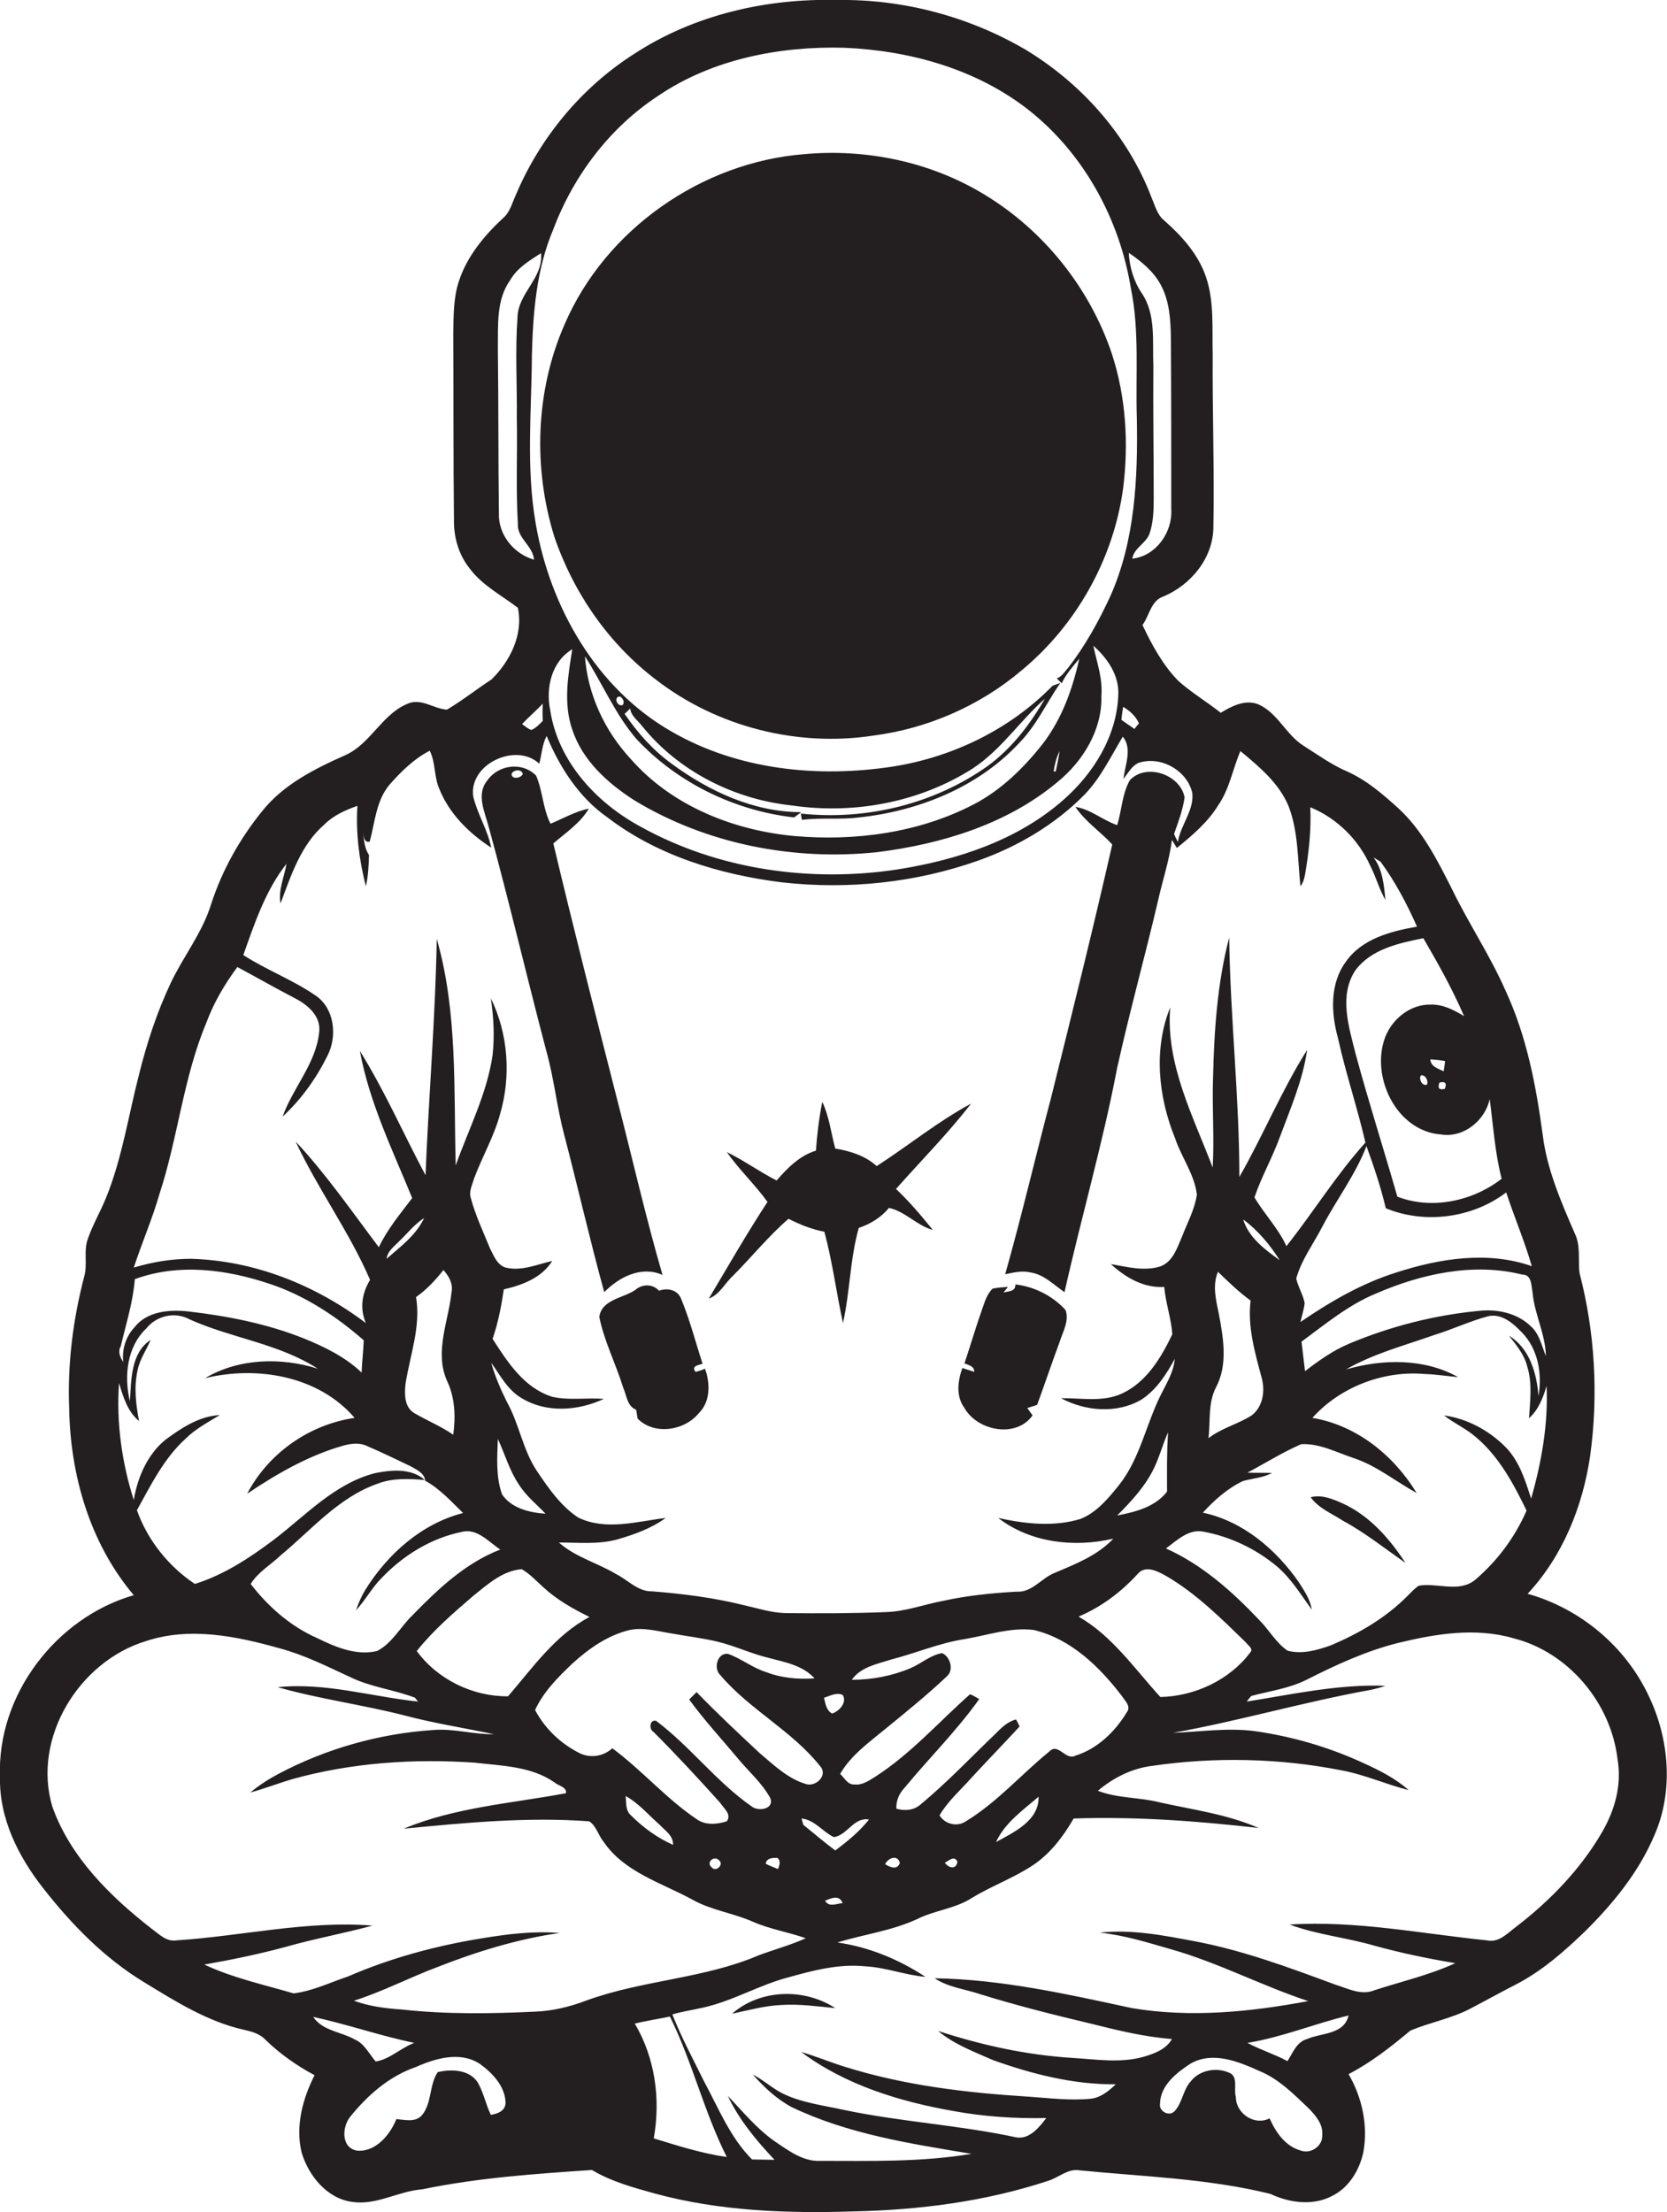
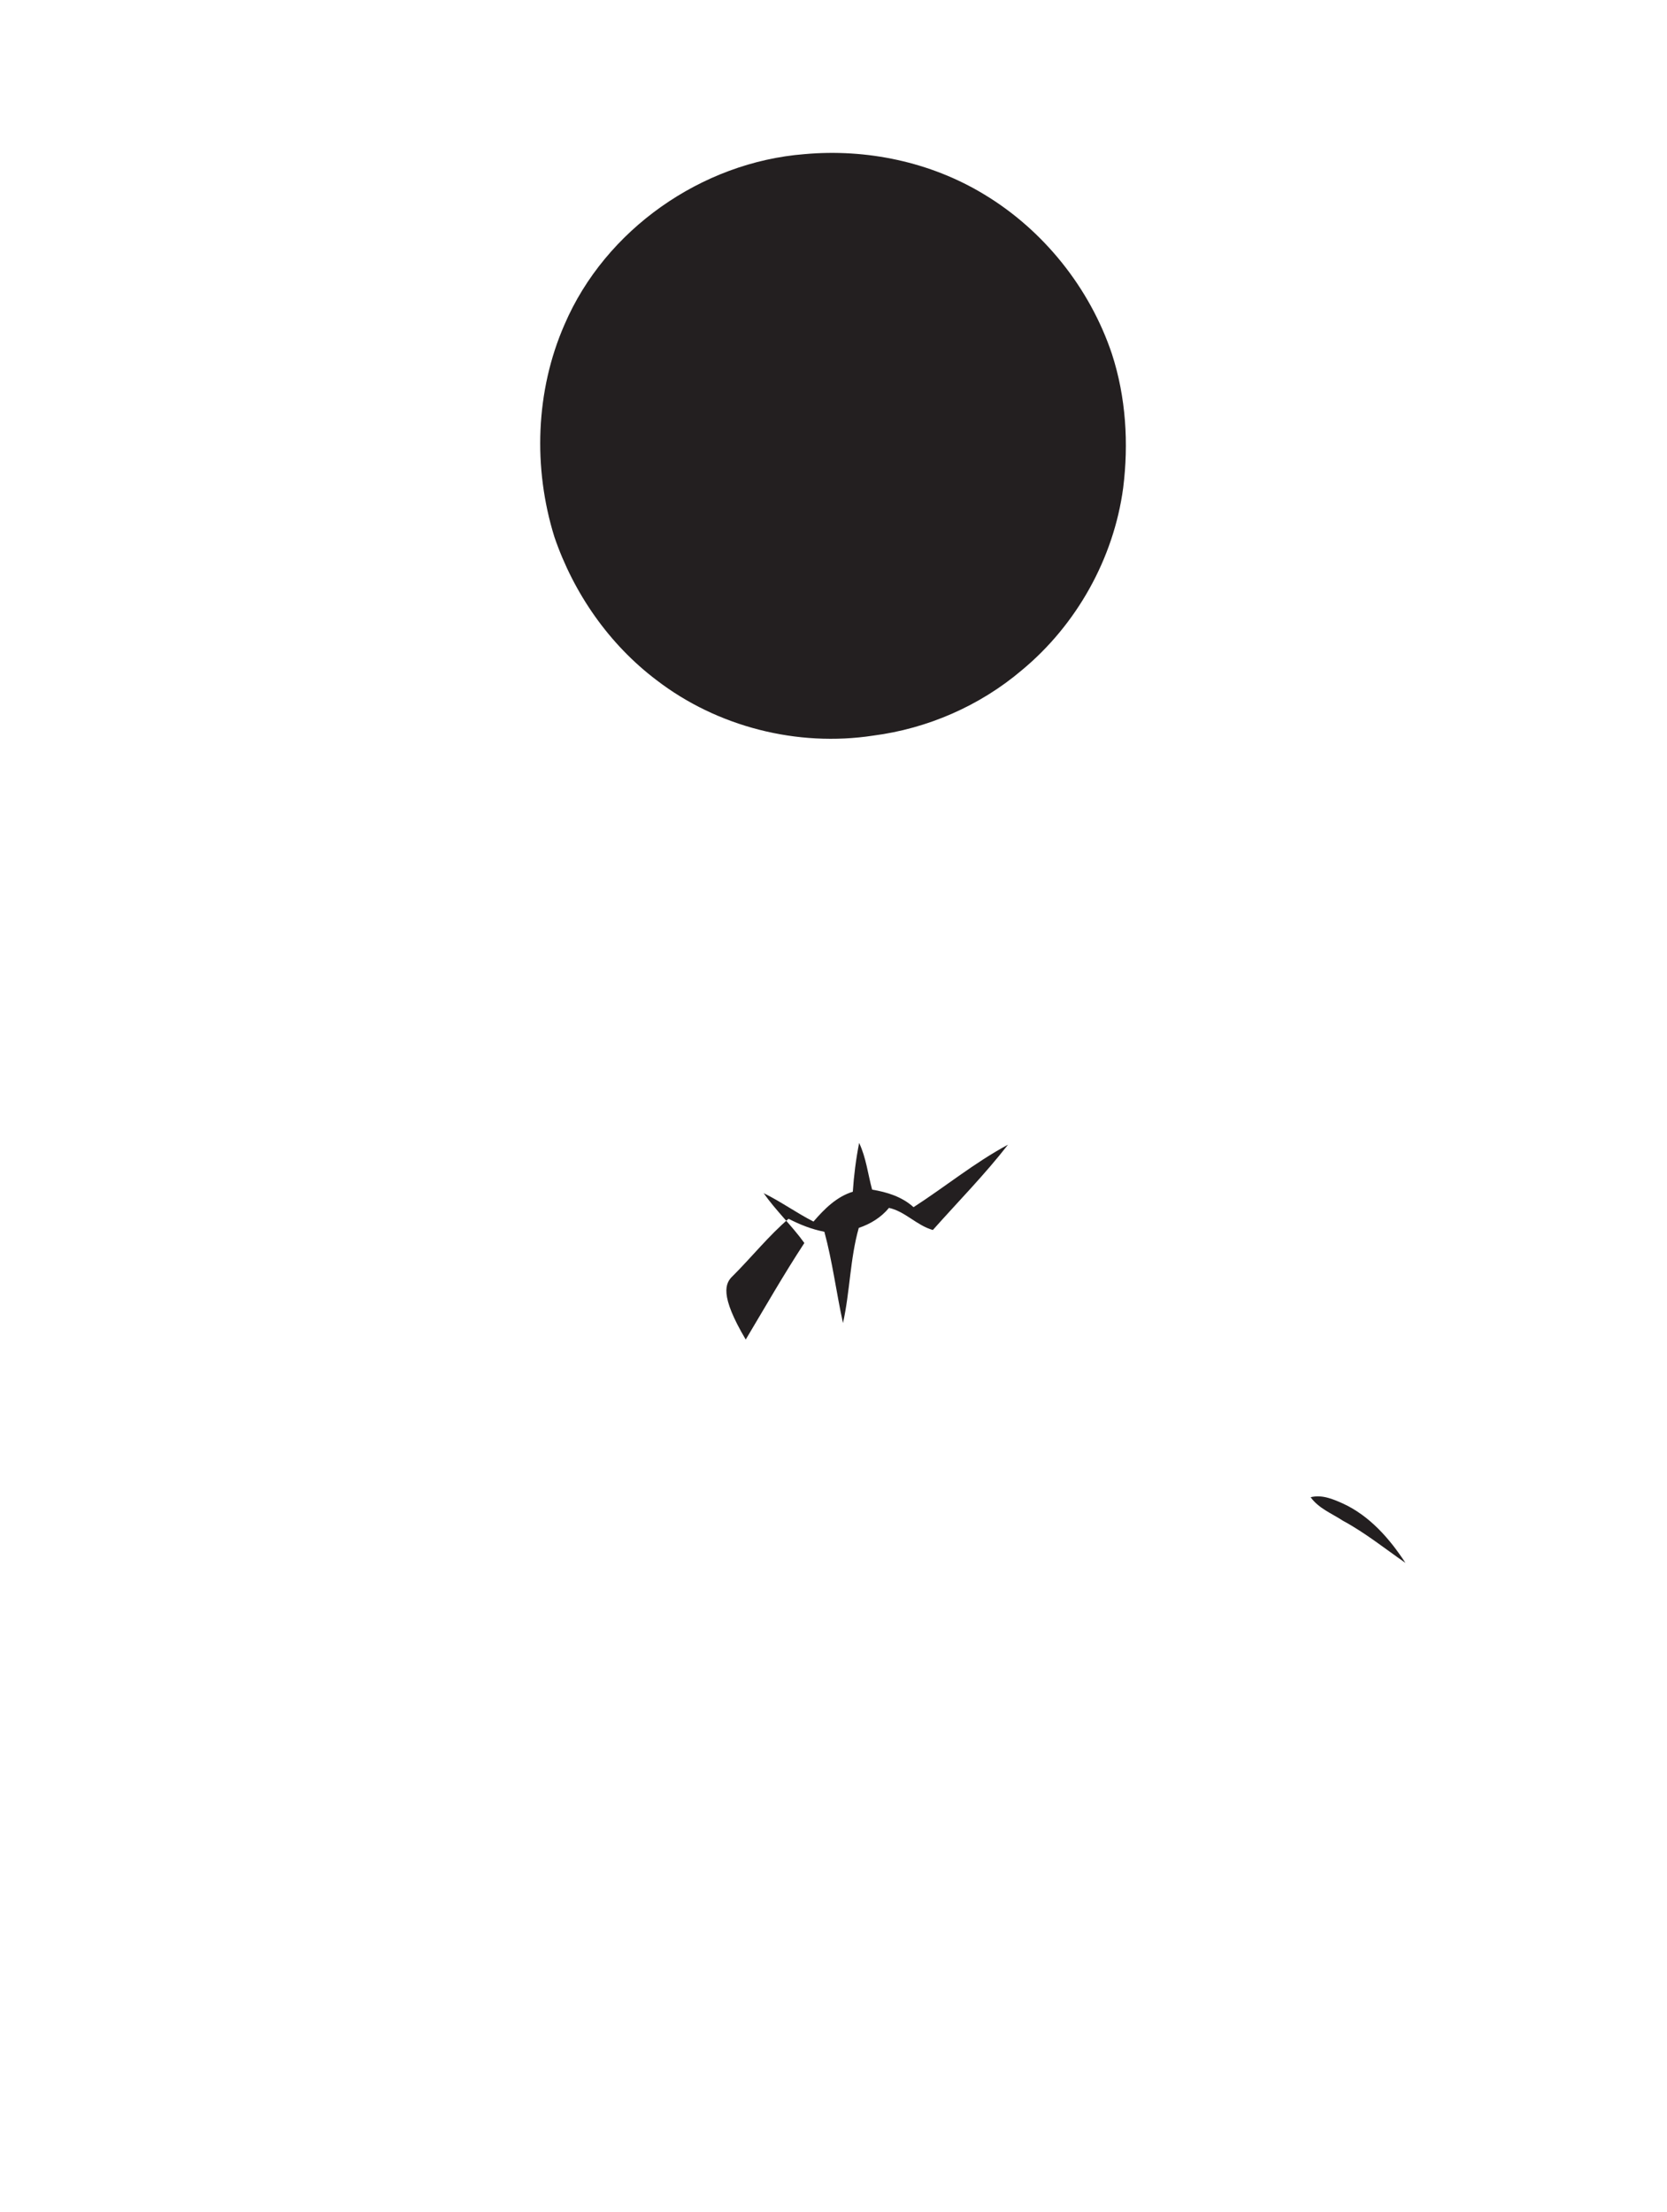
<svg xmlns="http://www.w3.org/2000/svg" version="1.1" id="Layer_1" x="0px" y="0px" viewBox="0 0 474.8 630" enable-background="new 0 0 474.8 630" xml:space="preserve">
  <g>
-     <path fill="#231F20" d="M469.6,483c-6.6-14.1-19.5-24.9-34.5-29.1c10-10.7,15.7-24.9,17.8-39.2c2.4-17.3,1.4-35.2-3-52.1   c-0.5-3.8,0.4-7.8-1.4-11.4c-3.9-9-7.9-18.2-9.1-28c-1.9-14.1-4.6-28.2-10.6-41.1c-4.4-10-10.5-19.1-15.3-29   c-4.1-8.1-8.3-16.5-15.1-22.8c-4.4-4-9-8-14.5-10.5c-4.5-1.9-8.5-4.8-12.6-7.4c-5.1-3.2-7.4-9.5-13.1-11.9   c-3.7-1.3-7.4,0.6-10.5,2.5c-3.9-3.1-8.3-5.7-12.1-9.1c-4.4-4.5-7.5-10.2-10.2-15.9c2-2.7,2.4-6.9,5.9-8.1   c7.9-3.3,14.3-11,14.3-19.9c0.3-16.3-0.3-32.7-0.2-49c-0.2-7.4,0.5-15-1.9-22.1c-2.2-6.5-6.9-11.7-11.9-16.1   c-2-1.6-2.6-4.2-3.6-6.5c-6.7-17.6-19.8-32.4-35.8-42.1c-16.2-9.5-35-14.5-53.8-14.2c-20.1-0.5-40.7,4.2-57.7,15.3   c-15.1,9.6-27,24-33.9,40.5c-1,2.2-1.6,4.7-3.5,6.3C138,67,133,73,130.7,80.1c-1.6,4.8-1.5,10-1.6,15c0.1,17.6,0,35.3,0.2,52.9   c-0.1,4.9,1.3,9.9,4.4,13.8c3.6,4.9,9.1,7.7,13.8,11.3c1.6,7.6-2.2,15.2-7.5,20.4c-4.3,2.8-8.3,6-12.7,8.6   c-3.8-0.2-7.4-3.5-11.4-1.6c-7.1,3-10.4,11.3-17.4,14.5c-8.8,3.9-17.8,8.4-23.9,16.1c-6.4,7.9-11.4,16.9-14.5,26.5   c-2.5,8.1-7.9,14.8-11.5,22.4c-3.9,8.3-6.8,17.1-9,26c-3,11.6-4.8,23.7-9.3,34.9c-1.6,4-3.8,7.7-5.2,11.7   c-1.4,3.5-0.1,7.3-1.1,10.9c-3.2,12.2-4.8,24.9-4.3,37.5c0.3,19.1,5.9,38.5,18.4,53.3c-22.2,6.4-39,28.5-38.1,51.7   c-0.3,11.9,5.3,22.9,12.5,32c8,10.2,17.3,19.7,28.5,26.5c9,5.5,18.2,11.3,28.6,13.6c2.2,0.5,4.4,1.1,6,2.8c4.1,4,8.9,7.4,14,10.1   c-3.4,6.7-5.5,14.5-3.7,22c2,6.7,7.3,13.2,14.5,14.1c6.9,1,13.1-3.1,19.9-3.6c15.9-3.3,32.1-4.4,48.3-5.5c5.5,3.3,11.8,5,17.9,6.7   c18.4,5,37.5,5.7,56.5,5.1c18.8-0.4,37.6-2.8,55.5-8.7c3-0.9,5.7-3.6,9-3c18.1,1.8,36.5,2.3,54.3,6.7c5.5,2.6,12.3,3.5,17.8,0.5   c4.7-2.4,7.6-7.3,8.7-12.3c1.4-7.6-0.3-15.6-4.2-22.3c6.4-3.3,12.1-7.8,17.6-12.4c5.5-2.3,11.5-3.4,16.8-6.1   c4.4-2.3,8.7-4.7,13.2-7c7.4-3.8,13.8-9.4,19.8-15.2c8-7.9,15.3-16.9,19.7-27.3C476.7,510.2,475.5,495.3,469.6,483z M436.1,426.8   c-1.7-5.3-3.4-10.8-7.4-14.8c-4.7-4.7-10.9-8-17.4-8.9c2.9,2.3,6.4,3.8,9.2,6.3c6.5,5.5,10.6,13.2,14.3,20.8   c-3.3,7.6-8.3,14.3-14.6,19.7c-4.6,3.8-10.8,0.8-16.1,1.7c-1.2,0.8-2.1,1.8-3.1,2.8c-6.2,6.3-13.9,10.8-22,14.2   c-3.9,1.4-8.2,2.6-12.3,1.5c-3.3-2.3-5.3-6-8.1-8.8c-7.7-8.1-16.2-15.7-26.5-20.3c3.1-2.3,6.4-5.6,10.6-4.8c7.7,1.4,15,4.9,21,9.9   c4,3.4,6.8,8,9.9,12.3c-0.4-2.9-2.1-5.3-3.6-7.7c-6.5-9.4-16-17.5-27.4-19.9c3.3-3.6,7-6.9,11.4-9c2.8-0.8,5.7-0.9,8.3-2.3   c-2.3-0.1-4.7,0-7-0.1c5.1-2.7,10-5.8,15.3-8.1c5.3-0.3,10.2,2.4,15.1,4c6.5,2.2,11.8,6.6,17.8,9.9c-6.5-10.7-17.1-19.3-29.7-21.4   c7.9-8.8,20.2-13.5,31.9-12.5c3.2,0.1,6.4,0.6,9.6,0.9c-9.6-5.4-21.5-5.2-31.9-2.2c7.8-4.5,16.6-6.8,25.1-9.8   c5.2-1.6,10-3.9,15.2-5.3c3.9-1,7.2,1.9,9.7,4.5c4.7,4.7,5.9,11.9,4.8,18.2c-0.5-6.5-2.5-13.6-8.4-17.2c2.1,2.7,4.4,5.4,5.2,8.8   c1.5,4.8,0.8,9.8,0.5,14.7c2.7-2.4,4-5.8,5-9.2C441,405.4,439.1,416.3,436.1,426.8z M275.1,518.7c-2.5,1.7-6,0.8-7.5-1.7   c2.4-4.1,6-7.2,9.1-10.7c4.5-4.9,9.2-9.7,13.7-14.6c-0.2-0.5-0.7-1.5-1-2c-2.5,0.6-4.3,2.5-6,4.2c-7,6.7-13.7,13.8-21.2,20   c-1.9,1.7-4.5,1.9-6.9,1.2c-0.1-2.3,0.8-4.3,2.3-5.9c7-8.5,14.9-16.3,21.3-25.3c-0.6-0.4-1.9-1.1-2.6-1.4c-8.9,7.9-16.9,17-27,23.5   c-1.8,1.1-3.7,2.5-6,2.2c-1.9,0.1-2.8-1.9-4-3c3.1-5.4,8.4-9.1,13.1-13c5.9-4.8,11.8-9.6,17.3-14.8c2.1-1.8,0.9-5.7-1.4-6.6   c-3.4,0.6-5.9,3-9,4.3c-5.2,2.2-11,3.3-16.7,3.3c2.6-3.7,7.3-4.5,11.3-5.8c7-1.8,13.7-4.7,20.9-5.8c6.5-1.1,13-3.4,19.6-2.6   c10.6,2.5,18.8,10.5,25.2,18.9c0.8,1.3,2.7,2.9,1.3,4.6c-3.3,5.5-8.4,10.4-14.6,12.3c-2.8,1.5-4.9-3.8-7.4-1.2   C291,505.2,284,513.3,275.1,518.7z M295.8,511.7c0.2,6.8-7,10.1-12.1,12.9C286.2,519.1,291.4,515.5,295.8,511.7z M272.7,530.2   c-0.4,2.4-2.5,1.8-3.6,0.3C270.3,529.9,271.8,528.3,272.7,530.2z M256.3,530.5c-0.7,2.2-2.8,1.3-4.2,0.4   C253,529.1,255.6,528.1,256.3,530.5z M237.9,527c-3.1-2.3-6.1-4.9-9.1-7.3c-0.1-0.5-0.4-1.3-0.5-1.8c3.8,0.4,6,3.8,9.2,5.3   c3.8-0.5,5.7-5.8,10-5C244.8,521.6,241.4,524.4,237.9,527z M240,542c-1.7,0.1-3.9,1.3-5-0.7C236.8,540.6,239,539.5,240,542z    M216.4,499.3c-6.1-5.7-12.2-11.4-18-17.4c-0.7,0.7-1.4,1.4-2.1,2.1c4.2,5.8,9.1,11.1,13.7,16.6c3.1,3.8,7,7.1,9.4,11.5   c1.2,3.2-3.5,3.9-5.4,2.3c-10-7-17.4-17-27.1-24.3c-1.9-0.5-2.1,2.4-0.8,3.1c6.5,6.5,12.8,13.3,19,20.2c1,1.6,3.4,3.3,1.9,5.3   c-2.8,0.9-6.2,1.2-8.7-0.7c-8.6-5.8-15.5-13.9-23.9-20.1c-2.5,2.3-6.2,2.9-9.3,1.4c-5.4-2.7-9.9-7-12.7-12.3   c2.4-5.2,6.5-9.3,10.6-13.2c4.7-4.3,10.1-8.1,16.4-9.6c4-0.8,8,0.4,11.9,1c4.3,0.8,8.7,1.3,12.9,2.3c5.1,1.2,9.8,3.5,14.9,4.7   c4.5,1.2,9.6,2.1,12.9,5.8c-4.7,0.3-9.4-0.1-13.8-1.8c-3.9-1.2-7.1-3.9-10.9-5.2c-3-0.3-4.2,4.2-2.1,6.1   c8.3,9.8,20.4,15.8,28.4,25.9c2.4,2.6-1.4,6.2-4.3,5C224.4,506.5,220.4,502.7,216.4,499.3z M221.6,532.3c-1.2-0.5-2.3-0.9-3.5-1.5   c0.2-1.7,2-1.7,3.3-1.7C222.5,530,222,531.2,221.6,532.3z M202.7,531.8c-1.7-1.4,0.7-3.5,2.1-2C206.3,531,203.9,533.3,202.7,531.8z    M191.7,525.4c-4.5-2-8.5-4.9-12-8.4c-1.6-1.4-1.3-3.6-1.5-5.5c3.8,2.1,6.5,5.4,9.7,8.2C189.5,521.4,191.8,522.8,191.7,525.4z    M148.6,446.9c2.3,1.3,4.1,3.3,6.1,5.1c3.9,3.6,8.5,6.2,13.2,8.5c-9.8,5.2-16.2,14.5-23.2,22.6c-10,0.1-20.1-4.8-26-12.9   c4.7-5.9,10.5-10.9,16.2-15.8C138.9,451.2,143.2,447.3,148.6,446.9z M143,425.6c-1.8-5-1.4-10.5-1.2-15.8c2,4.3,3.3,9,6,13   c2,3.2,5,5.6,7.6,8.3C150.9,430.8,145.7,429.6,143,425.6z M234.7,483.5c1.7-0.5,3.5-1.6,5.3-0.8c1.4,2.1-1,4.7-3,5.3   C235.3,487.1,235.1,485.1,234.7,483.5z M307.2,460.4c6.4-2.7,12-6.9,16.7-12c2.2-2.8,5.7-1,8.2,0.4c8.6,5,15.7,12.1,22.8,19   c0.5,0.8,2.2,1.7,1.2,2.8c-5.9,7.9-15.9,12.5-25.6,12.7C323.1,475.2,316.8,465.9,307.2,460.4z M318.2,431.6c4-4,8-8.3,10.5-13.5   c1.6-3.3,2.5-6.9,4-10.2c-0.4,5.6-0.3,11.3-0.3,16.9C329,429.2,323.4,430.6,318.2,431.6z M347.1,373.9c-0.8-3.8-1.8-7.9-0.2-11.7   c3,2.9,6,5.8,9.3,8.2c-0.9,7.4,1.2,14.7,3.1,21.8c1.1,3.7,0.5,8.4-2.8,10.9c-3.9,2.5-8.6,3.6-12.3,6.5c0.6-4.9-0.2-10.1,2.2-14.6   C349.8,388.5,348.4,380.8,347.1,373.9z M354.1,347.3c4.2,3.1,7.6,7.2,10.4,11.6C360.3,355.9,355.6,352.4,354.1,347.3z M440.3,386.2   c-1.2-2.9-1.8-6.3-4.3-8.5c-3.8-3.7-9.4-4.9-14.5-4.4c-12.8,1.2-25.4,4.4-37.3,9.4c-4.5,1.9-8.6,4.8-12.5,7.8   c-0.3-2.8-0.7-5.6-1-8.4c6.8-5,13.4-10.5,21.2-13.7c12.9-5.6,27.7-8.9,41.7-5.4c2.7,0,2.5,3,2.9,5   C437,374.2,440.2,379.9,440.3,386.2z M436.3,360.6c-12.5-4.4-26.3-2.2-38.6,1.8c-9.9,3.1-18.8,8.3-27.3,14.1c0.4-1.8,1-3.6,1.2-5.4   c-0.5-2.5-1.9-4.6-2.4-7c1.5-5.4,5-10,7.5-14.9c4-7.6,9.4-14.7,12.5-22.8c2.1,5.8,4.1,11.7,5.5,17.7c11.1,4.6,24.7,2.8,34.3-4.5   C431.3,346.6,434.2,353.4,436.3,360.6z M417,289.4c-2.9-1.8-6.1-3.4-9.5-3.3c-5.7-0.1-10.8,3.9-12.9,9.1   c-4.4,11.3,3.1,27,15.9,27.9c6.4,1,12.5-4,13.8-10.1c1,7.6,1.5,15.3,3.4,22.7c-8.2,6.4-19.9,8.9-29.7,5.1   c-3.9-13.6-8.2-27-11.9-40.7c-1.9-7.6-4.8-16.5-0.1-23.7c4.5-6.1,12.4-7.8,19.4-9.2C409.6,274.4,413.7,281.7,417,289.4z M410,308.3   c1.6-0.4,2.2,0.2,1.5,1.8C409.9,310.5,409.4,309.9,410,308.3z M407.4,301.7c1.4,0.1,2.8,0.2,4.2,0.5c-0.1,0.7-0.3,2.2-0.4,2.9   C409.6,304.3,407.5,303.8,407.4,301.7z M406.4,308.9c-1.3,0.5-2.4-1.6-1.7-2.6C405.9,305.9,407,307.9,406.4,308.9z M330.6,81.1   c2.5,4.6,2.8,9.9,2.9,15c0.1,16.3,0.1,32.7,0.1,49c0.4,6.5-4.4,13.3-11.1,14c0.5-3.1,3.9-4.3,4.9-7.1c1.1-3.2,1.2-6.6,1.2-10   c0-12.6-0.2-25.3-0.1-37.9c-0.3-6.9,0.8-14.6-3.3-20.6c-2.3-3.4-3.5-7.5-3.7-11.5C325,74.4,328.5,77.2,330.6,81.1z M324.4,206   c-0.3,0.4-1,1.2-1.3,1.6c-1.2-0.9-2.5-1.7-3.7-2.6c0.1-1.2,0.3-2.5,0.5-3.7C321.9,202.5,323.5,204,324.4,206z M187.6,27.2   c15.4-10.4,34.6-14.1,52.9-13.6c18.7,0.8,37.8,6.1,52.7,17.9c15.6,12.4,25.7,31,28.9,50.6c2.5,12.2,1.3,24.7,1.7,37.1   c0.3,17.1-0.5,34.8-7.6,50.7c-3.3,7.1-7.1,14-11.9,20.2c-1,1.1-1.8,2.6-3.3,3.1c0.5,0.5,0.9,0.9,1.4,1.4c1.2-2.6,3.2-4.8,5-7   c-1.9,8.6-4.9,17-10.3,24.1c-5.4,6.9-11.9,13.3-19.8,17.4c-15.6,8.1-33.7,10.5-51,9c-17.4-1.6-35-8.6-46.7-22   c-7.4-8-12.2-18.3-13-29.2c5,7.8,8.6,16.5,14.7,23.6c11.7,12.5,28,20.4,44.9,22.3c0.7-0.5,1.3-1,2-1.5c-13.4,0-26.2-5.9-36.9-13.8   c-5.3-3.8-9.7-8.8-13.4-14.2c0.5-0.5,1.1-1,1.6-1.5c0.2,2.1,2.2,3.4,3.4,5c10.4,12.9,26.3,20.9,42.7,22.6   c17.7,2.6,36.3-0.9,51.4-10.5c8.1-5.3,13.4-13.5,20.6-19.9c-4.2,7.3-9.4,14.1-16.2,19.1c-15.3,10.9-34.7,15.6-53.3,13.6   c0.1,0.5,0.2,1.4,0.3,1.8c5.4-0.7,10.9,0,16.3-0.7c16.8-1.8,33.7-8.5,45.4-21c5-5,7.9-11.5,11.9-17.3c-0.5,0.2-1.6,0.6-2.2,0.8   c-12.1,12.4-28.4,20.3-45.4,23c-21.4,3.3-44.2,1-63.2-10c-21.3-12.2-34.5-35.3-38.6-59.1c-2.8-15.9-1.2-32.1-1.1-48.1   c0.3-12.1,1.3-24.5,6.1-35.8C163.4,49.9,173.8,36.2,187.6,27.2z M163,207.8c2.9,8.8,10.1,15.3,17.8,20.2   c20.5,12.4,45.2,17.2,69,14.7c18.3-2.3,36.9-7.9,51.3-19.9c7.4-6,12.9-15,12.6-24.7c0.4-4.9-1.3-9.5-2.3-14.2   c4.1,3.6,7.5,8.6,7.1,14.3c-0.5,11.5-7,22-15.5,29.5c-13.1,11.6-30.3,17.2-47.3,19.9c-24.8,3.8-51.2,0.1-73.3-12.2   c-12.6-6.8-23.5-18.6-25.7-33.2c-1.3-6.3,0.4-13.8,6.3-17.3C161.8,192.4,160.4,200.3,163,207.8z M300.1,219.7c0.3-2,0.8-4,1.7-5.8   c-0.3,2-0.7,3.9-1.1,5.8C300.5,219.7,300.2,219.7,300.1,219.7z M177.6,199.6c0.1,1.2-0.3,1.5-1.3,1.1   C174.4,199.1,176.6,197,177.6,199.6z M154.6,205.3c-1,1-2,2.1-3.3,2.6c-1-0.4-1.8-1.1-2.6-1.7c1.9-2,4-3.8,5.9-5.8   C154.5,202,154.5,203.7,154.6,205.3z M142.1,146.2c-0.2-15.7-0.1-31.4-0.3-47.1c0.1-6.5-0.5-13.7,3.5-19.3c2-3.5,5.5-5.6,8.8-7.7   c0.7,7.1-6.5,11.3-6.7,18.2c-0.7,9.6-0.1,19.2-0.2,28.8c0.2,10-0.3,20,0.3,30c-0.3,4.2,4.3,6.3,4.6,10.3   C146.3,157.7,141.9,152.3,142.1,146.2z M45.4,340.1c5.3-16.1,6.8-33.2,13.4-48.9c2.1-5.7,5.2-10.9,8.8-15.8c5.6,3,11,6.1,16.6,9   c3.6,1.9,7.3,5.1,6.7,9.6c-0.9,8.9-7.5,15.8-10.4,24c5.3-4.9,9.6-10.9,12.8-17.4c2.8-5.5,2-13.3-3.3-17c-6.5-4.5-14-7.3-20.7-11.6   c3.2-9,6.3-18.4,12.3-26c-0.6,3.7-2.4,7.4-1.7,11.3c3-8,5.8-16.7,12.5-22.5c2.6-2.6,6-4.1,9.4-5.3c-0.5,7.7,0.5,15.4,2.4,22.9   c0.7-2.9,0.8-5.9,0.9-8.9c-1.3-1.9-1.4-4.2-1.7-6.4c0.2,1.1,0.3,3,1.9,2.6c1.5-5.5,1.8-11.7,5.7-16.3c3.3-3.7,6.9-7.3,11.4-9.6   c1.7,3.4,1.2,7.4,2.7,10.8c2.8,7.1,8.5,12.7,14.8,16.8c-1-5.1-3.9-9.5-5.1-14.5c-1.4-9.3,12.2-15.6,18.8-9.4   c0.7-2.6,0.8-5.5,2.1-7.9c3.7,8.9,9.2,17.5,17.2,23.1c14.3,11,32.2,16.4,49.9,18.6c18.8,2.1,38,0.1,55.8-6.2   c11.3-4,22-10.3,30.4-18.9c4.6-4.8,7.4-10.8,10.8-16.4c2.8,3.4,0.6,8.1,0.2,12c1.3-1.6,2.3-3.6,4.2-4.5c6.3-2.2,14,2.1,15.4,8.6   c0.5,5-3.4,9.1-4.1,13.9c-0.4-0.8-0.8-1.5-1.1-2.3c1.2-3.4,2.5-6.8,3-10.4c-1.2-6.5-10.9-9.9-15.6-4.9c-2.2,3.9-2.3,8.6-3.6,12.8   c-4.1-1.4-7.5-4.5-11.9-5.2c2.8,4.2,7.1,7,10.5,10.7c-5.5,24.2-11.5,48.3-17.5,72.4c-4.4,16.6-8.3,33.4-13,50   c2.4-0.5,4.8-1.1,7.3-0.5c3.8,0.6,6.5,3.5,9.6,5.6c4.8-21.4,10.9-42.4,15-63.9c3.5-15.8,7.8-31.3,11.5-47c1.3-6,3.3-11.8,4.1-17.9   c0.5,0.8,0.9,1.5,1.4,2.3c4.4-3.6,8.8-7.3,11.8-12.2c3.2-4.6,4.1-10.3,6.3-15.4c5.4,4.5,11.1,9.2,13.8,15.9   c2.7,7.2,2.5,15.1,3.3,22.6c0.7-0.9,1.1-2.1,1.3-3.3c1.1-6.3,1.8-12.8,1.5-19.2c7.6,3.1,13.8,9.3,17.1,16.7   c1.6,3.1,2.5,6.6,4.3,9.7c-0.4-4.1-0.8-8.8-3.4-12.1c0.7,0.4,1.3,0.8,2,1.2c4.2,5.7,7.5,12,10.4,18.5c-7.4,1.3-15.6,3.4-20.2,9.9   c-4.7,6.3-4.3,14.7-2.3,21.9c2.2,10,5.5,19.7,7.8,29.7c-8.3,9.2-14.8,19.8-22.5,29.5c-2.3-5.1-6.3-9.1-9.1-13.9   c2-5.9,5.1-11.3,7.2-17.1c3-8.1,6.6-16.3,7.8-24.9c-7.3,11.6-12.5,24.3-19.3,36.2c0-22.8-2.6-45.4-2.9-68.2   c-3.4,13-4.3,26.7-4.6,40.1c-0.3,8.5,0.4,16.9-0.1,25.4c-5.6-14.7-13.4-29.4-12.1-45.6c-4.8,11.9-3.4,25.5,1.4,37.3   c1.8,5.4,5.5,10.2,6.2,16c-0.6,4.2-2.7,8-4.2,11.9c-1.4,3.2-2.6,7.3-6.3,8.6c-4.6,1.4-9.4,0.1-14-0.7c4.1,3.8,9.4,6.9,15.2,6.5   c0.4,4.6,2,9,2.3,13.5c-3.2,6.7-7.4,13.7-14.4,16.9c-5.5,2.5-11.6,1.2-17.3,1.3c6.9,3.7,15.9,4.5,22.9,0.4   c4.3-2.8,7.1-7.2,9.5-11.6c-0.3,3.7-2.3,6.9-3.9,10.1c-4.3,8.5-6,18.4-12.1,26c-3,3.7-6.3,7.7-10.9,9.5c-7.6,2.3-15.7,1.4-23.4-0.3   c9.2,7.1,21.7,8.5,32.8,5.9c-4.5,4.8-10.7,7.2-16.6,9.7c-3.9,1.5-6.5,5.7-11,5.4c-7,0.4-14,1.1-20.8,2.6c-5.4,1-10.6,3-16.1,3.2   c-9.6,0.4-19.3,0.4-28.9,0.3c-4.1-0.1-8-1.4-12-2.3c-8.5-2.1-17.2-3.2-26-3.9c-4,0.1-6.8-3.2-10.2-4.9c-5.3-3.2-11.6-4.8-16.3-9   c5.6,0,11.3,0.6,16.7-0.9c4.8-1.4,9.6-3.1,13.7-6.1c-8.2,1-17,3.7-24.9-0.1c-5-3.3-8.5-8.4-11.8-13.3c-4-6-5-13.3-8.5-19.6   c-1.8-3.6-3.4-7.3-4.5-11.2c2.6,3.6,4.7,7.8,8.7,10.1c7.1,4.3,16.1,3.6,23.4,0.2c-4.9-0.4-9.9,0.5-14.7-0.6   c-8-2.5-12.7-9.8-17-16.5c1.6-4.6,2.5-9.4,3.2-14.1c5.3-1.2,10.8-3.3,13.8-8.1c-4.3,1-8.8,3-13.3,1.9c-2.5-0.8-3.4-3.5-4.5-5.6   c-1.9-4.7-4.1-9.3-5.4-14.2c-0.6-1.9,0.4-3.7,0.9-5.5c2.3-6.2,5.7-12,7.4-18.3c3.2-10.8,2.4-22.9-2.6-33.1   c0.8,5.4,1.1,10.8,0.5,16.2c-1.6,11-6.8,21-10.5,31.4c-0.6-21.5,0.6-43.6-5.4-64.5c-0.4,22.5-2.3,44.9-3.2,67.3   c-6.3-11.8-11.6-24-18.7-35.4c2.7,14.7,9.3,28.2,14.9,41.9c-3.4,4.5-7.1,8.9-9.5,14c-7.7-10.2-15-20.8-23.7-30.1   c6.3,13.5,15.3,25.7,21.2,39.4c-2.3,3.8-3,8.1-1.2,12.3c-14.3-10.8-31.7-17.8-49.8-18.3c-5.5,0-11,0.9-16.3,2.5   C40.5,353.7,43.4,347.1,45.4,340.1z M115.5,394.1c1.3-8.2,4.4-16.3,3-24.7c3-2.1,5.5-4.8,7.8-7.7c1.6,1.8,2.8,3.9,2.3,6.4   c-0.9,8.3-4.9,16.9-1.3,25.1c2.3,4.8,2.5,10.2,1.8,15.4c-3.5-2.4-7.4-4-11-6.1C115.1,400.8,115.2,397,115.5,394.1z M110.1,358.5   c0.3-2.3,2.3-3.6,3.8-5.2c2.3-2.2,4.2-4.7,6.9-6.4C118.5,351.8,114,355.1,110.1,358.5z M34.4,383.4c1.5-6.4,3.5-12.6,4-19.1   c12.5-4.6,26.2-2.8,38.6,1.4c9.9,3.3,18.8,9.2,26.6,16c-0.1,3.1-0.5,6.1-0.6,9.2c-4.6-4.4-10.5-7.3-16.4-9.7   c-10.5-4.2-21.7-6.4-32.9-7.7c-5.4-0.6-11.8-0.1-15.4,4.5c-2.5,2.7-3.6,6.3-3.2,9.9C34.2,386.5,33.5,384.9,34.4,383.4z M38.1,427.2   c-3.4-10.7-5-22.1-4.2-33.3c1.2,3.9,2.4,8.1,5.7,10.8c-0.9-4.8-1.5-9.7-0.4-14.5c0.6-3.1,2.5-5.7,3.7-8.6   c-5.7,3.7-5.5,11.5-5.9,17.5c-1.7-7.1-0.9-15.5,4.7-20.8c2.9-3.6,8.1-4.8,12.2-2.6c11.9,5.4,25.5,6.9,36.6,14.1   c-10.4-3.3-22.5-3-32.1,2.7c14.8-3.6,32.3-0.7,42.6,11.3c-12.9,1.9-24.5,10-30.6,21.6c8.5-5.7,17.5-10.9,27.4-13.7   c2.2-0.6,4.6-0.9,6.7,0.1c4.2,1.8,8.3,3.8,12.5,5.8c1.7,1,3.9,1.9,4.1,4.1c4.2,2.3,7.4,5.9,10.8,9.2c-11.8,3-21.5,11.7-27.8,21.8   c-1.1,1.8-2,3.8-2.7,5.9c2.7-2.9,4.5-6.4,7.3-9.2c6.1-6.4,14-11.3,22.7-13.1c4.5-1.2,7.7,2.8,11.1,5c-9.9,3.8-17.8,11.3-25.1,18.8   c-3.4,3.3-5.7,7.9-10,10.1c-5.9,1.4-11.8-1.1-17.1-3.7c-7.5-3.3-13.9-8.9-18.9-15.4c2.1-3.4,5.8-5.5,8.6-8.2   c8.7-7.2,16.4-16.4,27.4-20.3c4.3-1.7,9-1.5,13.6-1.1c-3.8-3.4-9.4-2.9-14-2c-11.6,2.9-19.8,12-29,19c-6.9,5.2-14.2,10-22.5,12.6   c-7.5-5-13.5-12.5-16.5-21c4-7.2,7.7-14.8,13.9-20.4c2.8-2.8,6.3-4.6,9.7-6.7c-5.8,0.3-10.8,3.6-15.3,6.9   C42.1,414,39.2,420.6,38.1,427.2z M89.2,574.4c9.7,2.1,19.1,5.4,28.8,7.4c-3.8,1.4-7,4.7-11,5.3c-1.9-2.2-3.2-5.1-6-6.3   C97.1,578.6,91.9,578.4,89.2,574.4z M139.8,602.3c-1.5-3.1-2.1-6.6-3.9-9.5c-2.6-3.5-7.4-3.5-11.2-2.7c-2.5,3.6-1.6,8.9-4.6,12.4   c-1.9,2-4.8,1.2-7.2,1c-1.8,4.5-5.9,9.4-11.1,9c-4.7-0.7-4.4-6.7-2.1-9.6c4.9-6.1,11.1-11.6,18.7-14.2c5.6-2.5,12.7-4.6,18.3-0.9   c3.6,2.6,7.2,6.4,7.3,11.1C143.9,601.3,141.6,602,139.8,602.3z M167.1,569.7c-4.7,1.8-9.6,3-14.6,3.2c-12.6,0.6-25.4,0.8-38-0.6   c-4.6-0.3-9.3-0.9-13.7-2.5c8.2-2.6,15.8-6.6,23.8-9.6c11.2-4.4,22.9-8,34.8-9.7c-7.4-0.6-14.8,0.3-22,1.5   c-13.1,2.1-26.1,5.6-38.3,10.9c-5.1,1.7-10.2,4.2-15.5,4.8c-8.5-2.5-17.3-4.4-25.4-8.2c7.9-1.4,15.7-3,23.4-5.1   c8.1-2.3,16.4-3.8,24.5-6c-18.7-1.5-37.2,3-55.8,4.2c-2.9,0.5-5-1.8-7.1-3.3c-11.8-9.2-23.2-20.4-28.3-34.8   c-5.8-19.5,7.6-41.3,26.6-47.1c12.6-4.2,26-1.4,38.4,2.1c7,1.9,13.5,5.2,20,8.2c5.8,2.8,12.3,3.5,18.3,5.8c0.2,0.3,0.7,0.9,0.9,1.1   c-13.3-1.4-26.5-5.5-40-4.1c11.9,3.4,24.3,5,36.3,8.1c8.3,2.2,16.8,3.5,25.3,5.3c-5.8,0.1-11.5-1.7-17.3-1.2   c-15.3,1-30.5,5.3-44.1,12.5c-2.8,1.5-5.5,3.2-8,5.3c4-1.1,7.9-2.6,11.9-3.8c16.9-4.7,34.6-5.9,52-4.7c7.7,0.9,16.1,1,22.7,5.6   c1.1,1,3.6,1.3,3.3,3.1c-15.5,2.9-31.6,4-46.2,10.1c17.6-1.7,35.2-3.4,52.8-2.1c2,1.2,2.6,4,4.1,5.8c5.9,8.7,16.5,11.7,25.3,16.5   c5.3,3,11.5,3.8,17,6.2c4.9,2.2,10.2,3,15.3,4.8c-4.4,2-9,3.2-13.5,4.9C200.6,563.5,183.1,563.9,167.1,569.7z M186.2,609   c2-11.1,0.4-22.9-5.4-32.7c3.3-0.8,6.7-1.3,10-2c6.4,12.9,9.7,27.1,16.2,40C199.9,613.3,193.1,611.1,186.2,609z M376.6,608.1   c0.2,3-3.2,5.4-6,4.4c-4.5-1.2-7.2-5.2-9-9.2c-4.3,2.2-9.6-1.4-9.6-6.1c-0.7-2.3,0.8-5.8-1.9-6.9c-3.6-1.6-8.4-0.8-10.9,2.4   c-2.3,2.5-2.4,6.2-4.7,8.6c-1.6,1.6-4.5-0.1-4.1-2.2c0.1-5.2,4.7-8.8,8.7-11.4c6.3-3.6,13.6-0.6,19.6,2.1   c5.6,2.3,9.9,6.7,14.2,10.8C374.9,602.7,376.9,605.1,376.6,608.1z M372.3,580.7c-3,0.8-4.1,4-5.6,6.3c-3.7-2-7.7-3.2-11.4-5.2   c9.9-1.6,19.2-5.5,28.8-7.8C382.8,579.5,376.4,578.9,372.3,580.7z M456.3,521.8c-6.1,10.5-14.7,19.4-24.3,26.8   c-2.5,1.8-5,4.8-8.5,4c-18.7-1.9-37.3-5.7-56.2-4.5c7.8,2.9,16.2,3.7,24.1,6c7.6,2.1,15.3,3.7,23.1,5c-7.4,3.4-15.3,5.2-23,7.7   c-3.8,1.6-7.6-0.5-11.2-1.6c-13-4.8-26.1-9.7-39.8-12.3c-9-1.7-18.1-3.5-27.3-2.5c6.9,0.7,13.6,2.8,20.2,4.7   c13.5,3.8,25.9,10.4,39.2,14.8c-16.5,3.1-33.5,4.8-50.2,2c-18.5-4-37.2-8.2-56.2-8.5c3.9,2.6,8.8,3.1,13.2,4.6   c10.3,3.2,20.7,5.8,31.2,8.3c7.6,1.9,15.3,3.8,23.2,4.4c-1.7,3-5.1,4.2-8.2,5.1c-6.5,1.8-13.3,0.7-19.9,0.3   c-13.1-0.8-26-3.6-38.5-7.7c4.5,3.8,10.2,5.9,15.6,8.3c11.2,4,23,7,35,6.9c-2,1.9-4.3,3.8-7.1,4.1c-6,0.6-12-0.2-18-0.6   c-17.6-1.1-35.2-3.2-52.1-8.5c-4.2-1.3-8.2-3-12.4-4.2c12.6,9.4,28,14.1,43.3,16.8c8.7,1.6,17.6,2.2,26.5,2c-2,2.7-4.9,6.2-8.6,5.5   c-16.2-3.5-32.8-4.4-49-7.8c-5.8-1.3-11.9-2-17.3-4.6c-3.1-1.5-5.6-3.9-8.7-5.5c3.2,3.6,6.8,7,11.1,9.3   c16.1,7.7,33.8,10.4,51.2,13.3c-14.3,2.4-28.8,2-43.2,2c-4.9,0.2-9-3-12.9-5.6c-5.1-3.6-9-8.4-13.3-12.9   c3.2,6.8,8.2,12.8,13.3,18.2c-2.1,0-4.3-0.1-6.4-0.1c-6.2-6.2-9.5-14.5-13.6-22.1c-3.1-6.3-6.5-12.6-9.1-19.2c3-0.9,6-1.3,9-2   c8.3-1.9,15.6-6.3,23.8-8.5c7.2-2,14.6-4,22.2-3.2c5.8,0.3,11.3,2.5,17.1,3c-7.6-5-16.1-8.5-25.1-9.8c7.5-2.3,15.4-3.3,22.6-6.6   c5.1-2.6,11.1-3,15.9-6.2c5.5-3.3,11.5-5.5,16.9-9c5.1-3.3,8.9-8.3,11.9-13.5c17.6-0.6,35.2,0.7,52.7,2.7   c-8.9-3.9-18.7-5.2-28.2-7.3c-5.8-1.5-12-1.1-17.6-3.3c4.4-3.7,9.7-6.4,15.5-7.1c17.9-2.6,36.3-2.2,54,1.3c6.5,1.2,12.6,4,19,5.6   c-3.8-3.4-8.5-5.7-13.1-7.8c-9.8-4.5-20.2-7.5-30.8-9c-7.7-1-15.5,0.2-23.2,0.5c18.9-3.4,37.3-8.8,56.1-12.2c1.5-0.3,3-0.7,4.4-1.2   c-13.3-0.5-26.4,2.4-39.5,4.5c0.3-0.4,0.9-1.2,1.3-1.6c5.2-1.4,10.6-2.1,15.5-4.5c8.5-4.3,17.1-8.3,26.3-10.6   c10.7-2.6,22.1-4.5,33-1.3c15.6,4,27.6,18.4,29.5,34.3C462,508.4,459.9,515.6,456.3,521.8z" />
    <path fill="#231F20" d="M187,193.7c17.3,13.3,40.1,19.1,61.7,15.8c15.5-2,30.4-8.5,42.3-18.6c15.6-12.9,26.2-31.8,28.9-51.9   c1.6-12.7,0.8-25.9-3.2-38.2c-6.3-18.8-19.5-35.3-36.5-45.5c-15.2-9.2-33.4-13-51.1-11.4c-29.3,2.3-56.7,21.5-68.3,48.5   c-8.3,18.9-9,40.9-2.9,60.5C163.4,169,173.5,183.5,187,193.7z" />
-     <path fill="#231F20" d="M160.7,323.2c3.9,14.9,7.3,29.9,11.4,44.8c4.2-4.3,10.6-7.6,16.6-4.9c-4.8-16.5-8.6-33.3-12.9-49.9   c-6.2-24.3-12.4-48.6-18.2-73c3.6-3.1,7.7-5.8,10.1-9.9c-3.9,0.8-7.3,2.8-10.9,4.3c-2.2-4.3-2.2-9.3-4.1-13.7   c-4-4.1-10.9-3.1-14,1.5c-3.1,3.9-0.6,8.9,0.5,13.1c5.8,21.2,10.8,42.5,16.4,63.8C157.8,307.1,158.6,315.3,160.7,323.2z    M145.7,220.5c0.3-1.3,2.9-1.6,3.2-0.1C148.5,221.6,145.8,222.1,145.7,220.5z" />
-     <path fill="#231F20" d="M208.8,363.3c5.3-5.3,10.1-11.3,15.8-16.2c3.3,1.7,6.6,3,10.2,3.7c2.3,8.5,3.4,17.3,5.3,26   c2-8.9,2-18.3,4.5-27.1c3.3-1.1,6.4-3,8.6-5.7c4.6,1,7.9,5,12.5,6.3c-3.3-4.1-6.7-8.1-10.5-11.7c7.2-8.1,14.8-15.8,21.4-24.3   c-9.5,5.1-17.9,12-26.9,17.8c-3.3-3-7.6-4.3-11.8-5c-1.2-4.4-1.7-9.1-3.7-13.3c-0.9,4.6-1.5,9.3-1.8,13.9   c-4.6,1.4-8.1,4.9-11.2,8.5c-4.9-2.5-9.3-5.7-14.2-8.1c3.5,5,8,9.2,11.6,14.2c-5.9,9-11.2,18.3-16.7,27.5   C204.9,368.8,206.5,365.4,208.8,363.3z" />
-     <path fill="#231F20" d="M180.9,367.4c-3.4,2.3-9.6,2.7-10.2,7.7c1.4,6.9,4.7,13.3,6.8,20.1c1,2.2,1.1,5.3,3.7,6.3   c0.1,0.6,0.3,1.9,0.4,2.5c4.7,4.8,13.3,3.5,17.4-1.5c3.4-3.3,3.3-8.6,1.8-12.7c-0.9,0.4-1.8,0.7-2.7,0.9c-1.3-1.7,0.8-1.9,2-2.3   c-2-6.2-3.6-12.5-6.1-18.5c-1-2.6-3.9-3.2-6.3-2.3C185.8,365.5,182.8,365.7,180.9,367.4z" />
-     <path fill="#231F20" d="M277.5,390.7c-1.1-0.4-2.3-0.7-3.4-1.1c-1.3,3.7-1.9,8,0.6,11.4c3.7,6.5,14.7,8.7,19.4,2.1   c-0.4-0.5-1.1-1.6-1.5-2.1c0.9-0.3,1.9-0.6,2.8-0.9c2.2-6,4.2-12,6.4-17.9c0.9-2.9,2.8-6,1.7-9.1c-3.6-4-8.9-6.7-14.3-7.3   c0.1,2.1-2,1.9-3.4,2.3l1.3-1.6c-1.5,0.1-3,0.2-4.4,0.5c-1.4,1.4-2.1,3.3-2.7,5.1c-1.9,5.3-3.5,10.8-5.3,16.2   C276,388.8,277.5,389.1,277.5,390.7z" />
+     <path fill="#231F20" d="M208.8,363.3c5.3-5.3,10.1-11.3,15.8-16.2c3.3,1.7,6.6,3,10.2,3.7c2.3,8.5,3.4,17.3,5.3,26   c2-8.9,2-18.3,4.5-27.1c3.3-1.1,6.4-3,8.6-5.7c4.6,1,7.9,5,12.5,6.3c7.2-8.1,14.8-15.8,21.4-24.3   c-9.5,5.1-17.9,12-26.9,17.8c-3.3-3-7.6-4.3-11.8-5c-1.2-4.4-1.7-9.1-3.7-13.3c-0.9,4.6-1.5,9.3-1.8,13.9   c-4.6,1.4-8.1,4.9-11.2,8.5c-4.9-2.5-9.3-5.7-14.2-8.1c3.5,5,8,9.2,11.6,14.2c-5.9,9-11.2,18.3-16.7,27.5   C204.9,368.8,206.5,365.4,208.8,363.3z" />
    <path fill="#231F20" d="M382.5,428.2c-2.9-1.3-6-2.6-9.2-1.8c2.3,3.2,6,4.6,9.2,6.7c6.3,3.4,11.9,7.9,17.8,12   C395.8,438.2,390.1,431.7,382.5,428.2z" />
-     <path fill="#231F20" d="M208.5,573.5c4.7-1,9.3-2.3,14.2-2.5c5.1-0.3,10.1,0.4,15.2,0.9C229,566.1,216.5,566.5,208.5,573.5z" />
  </g>
</svg>